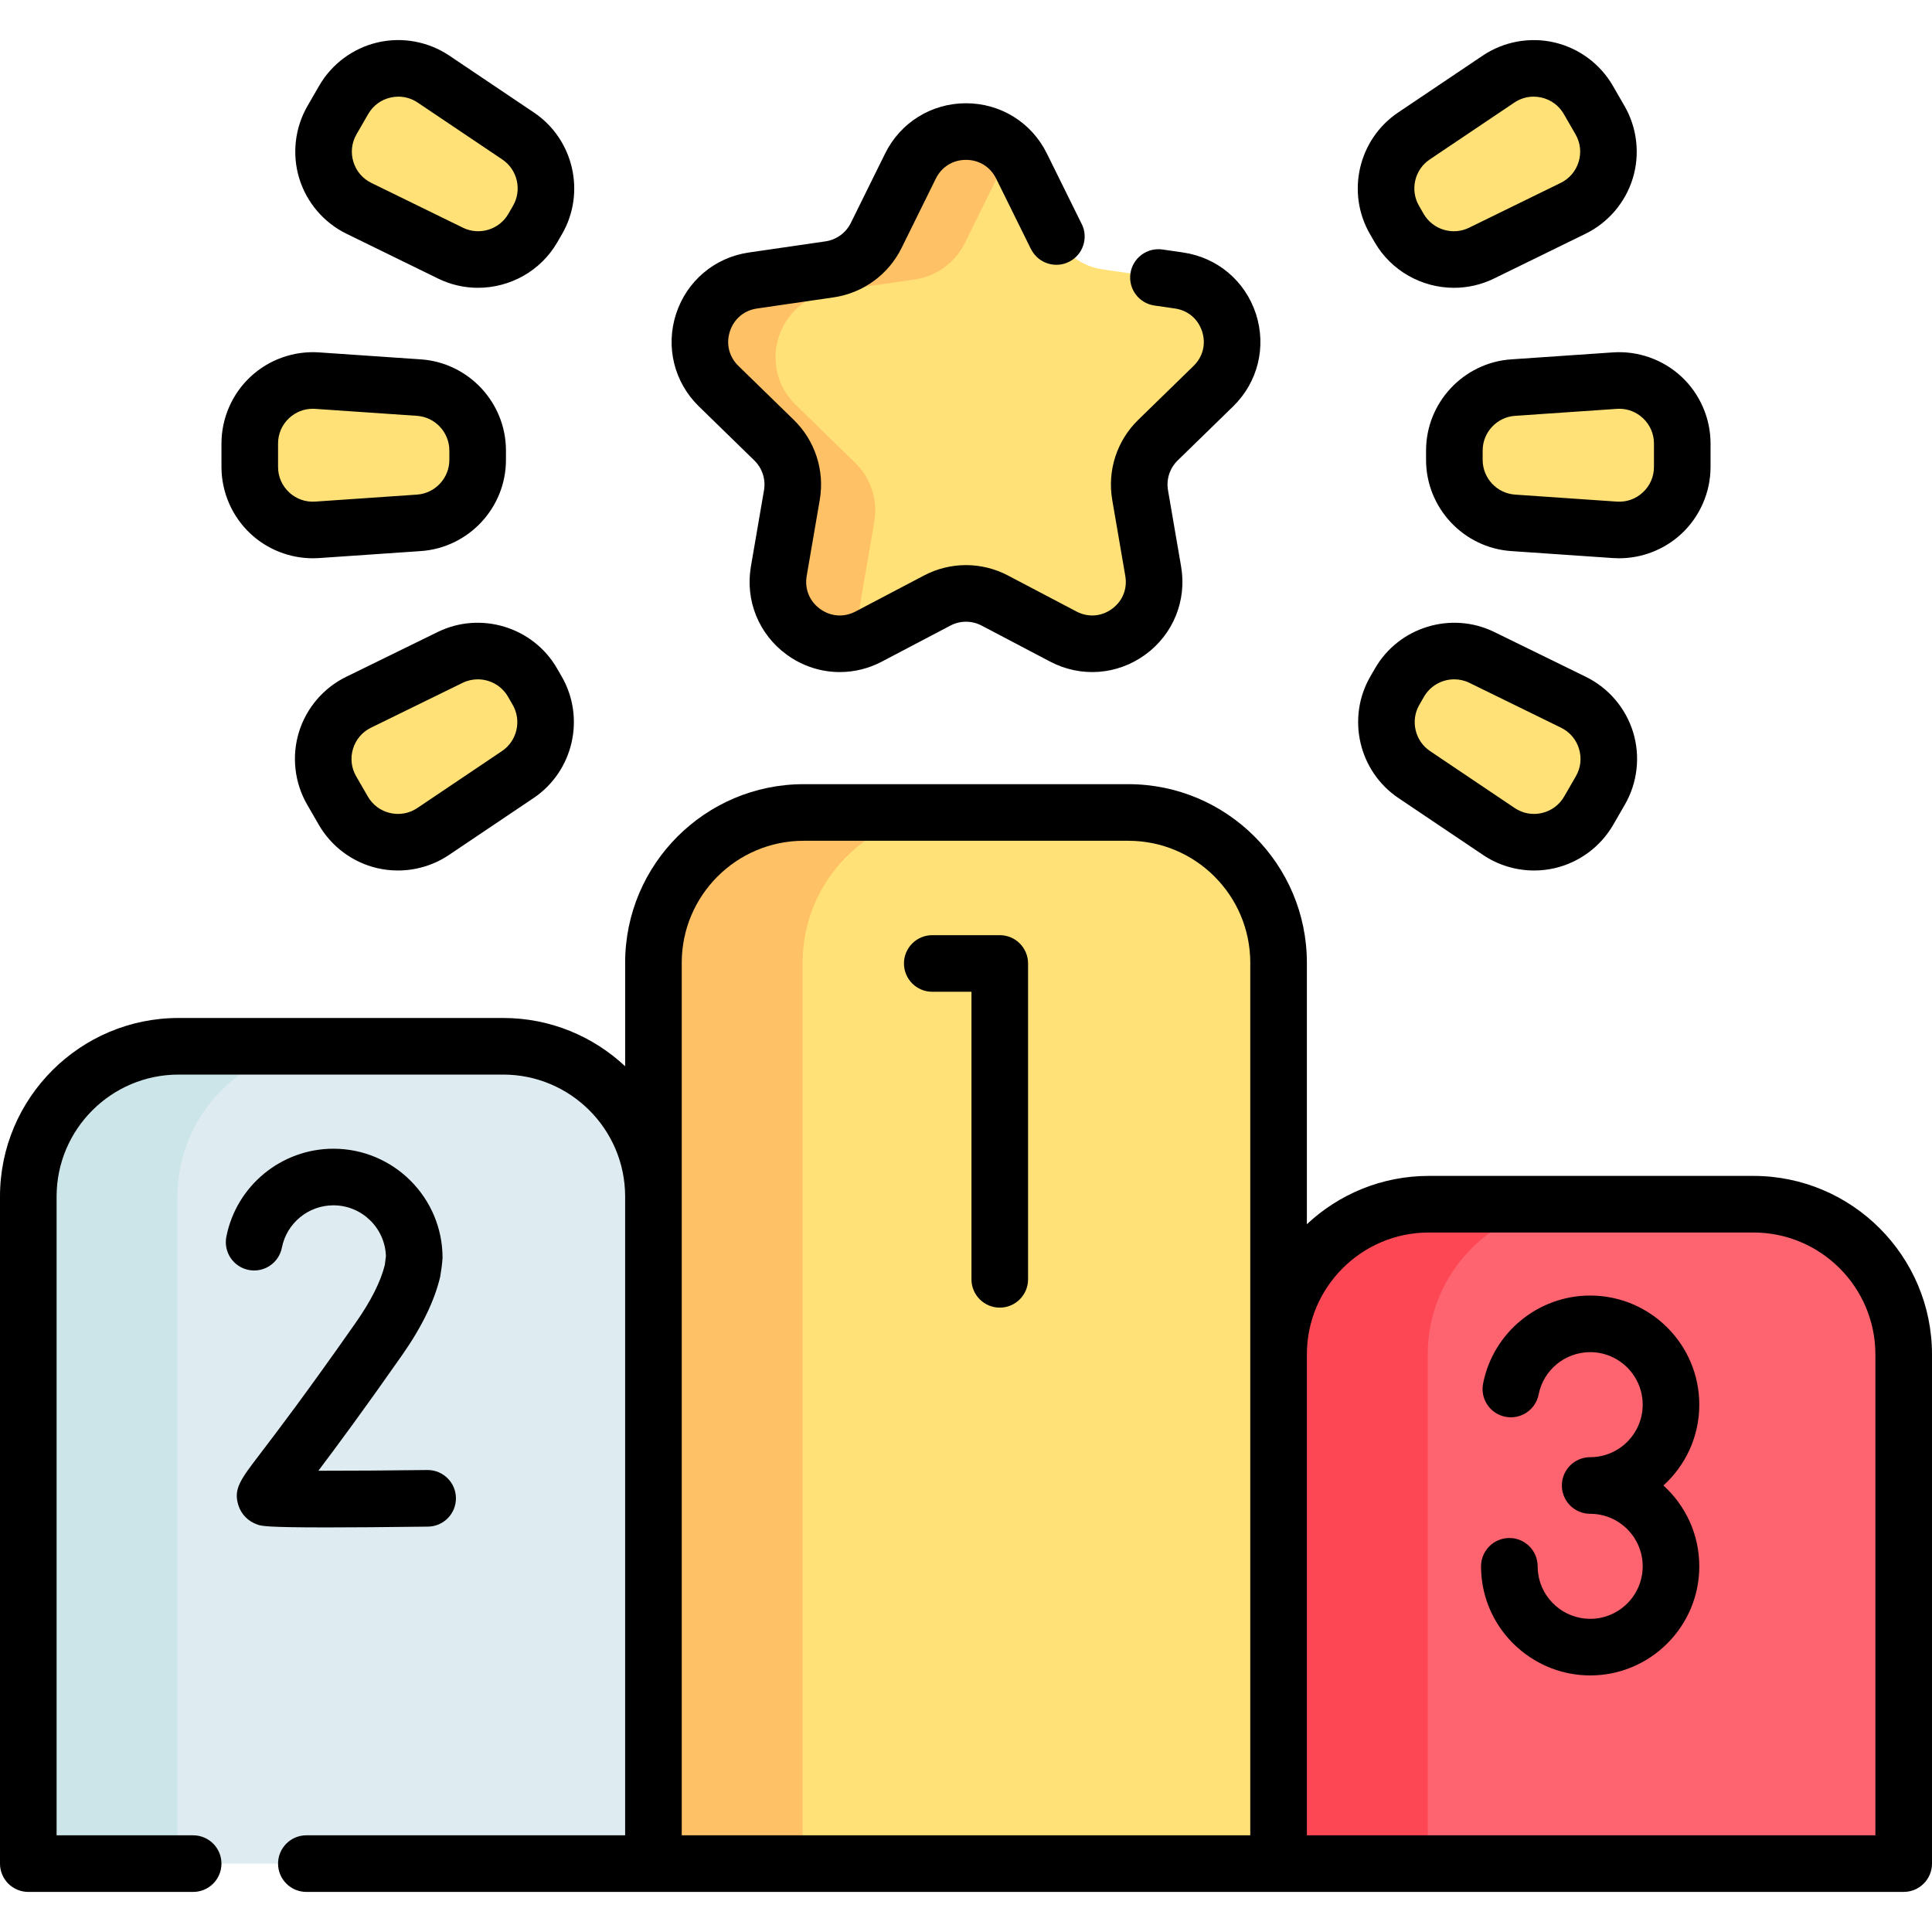
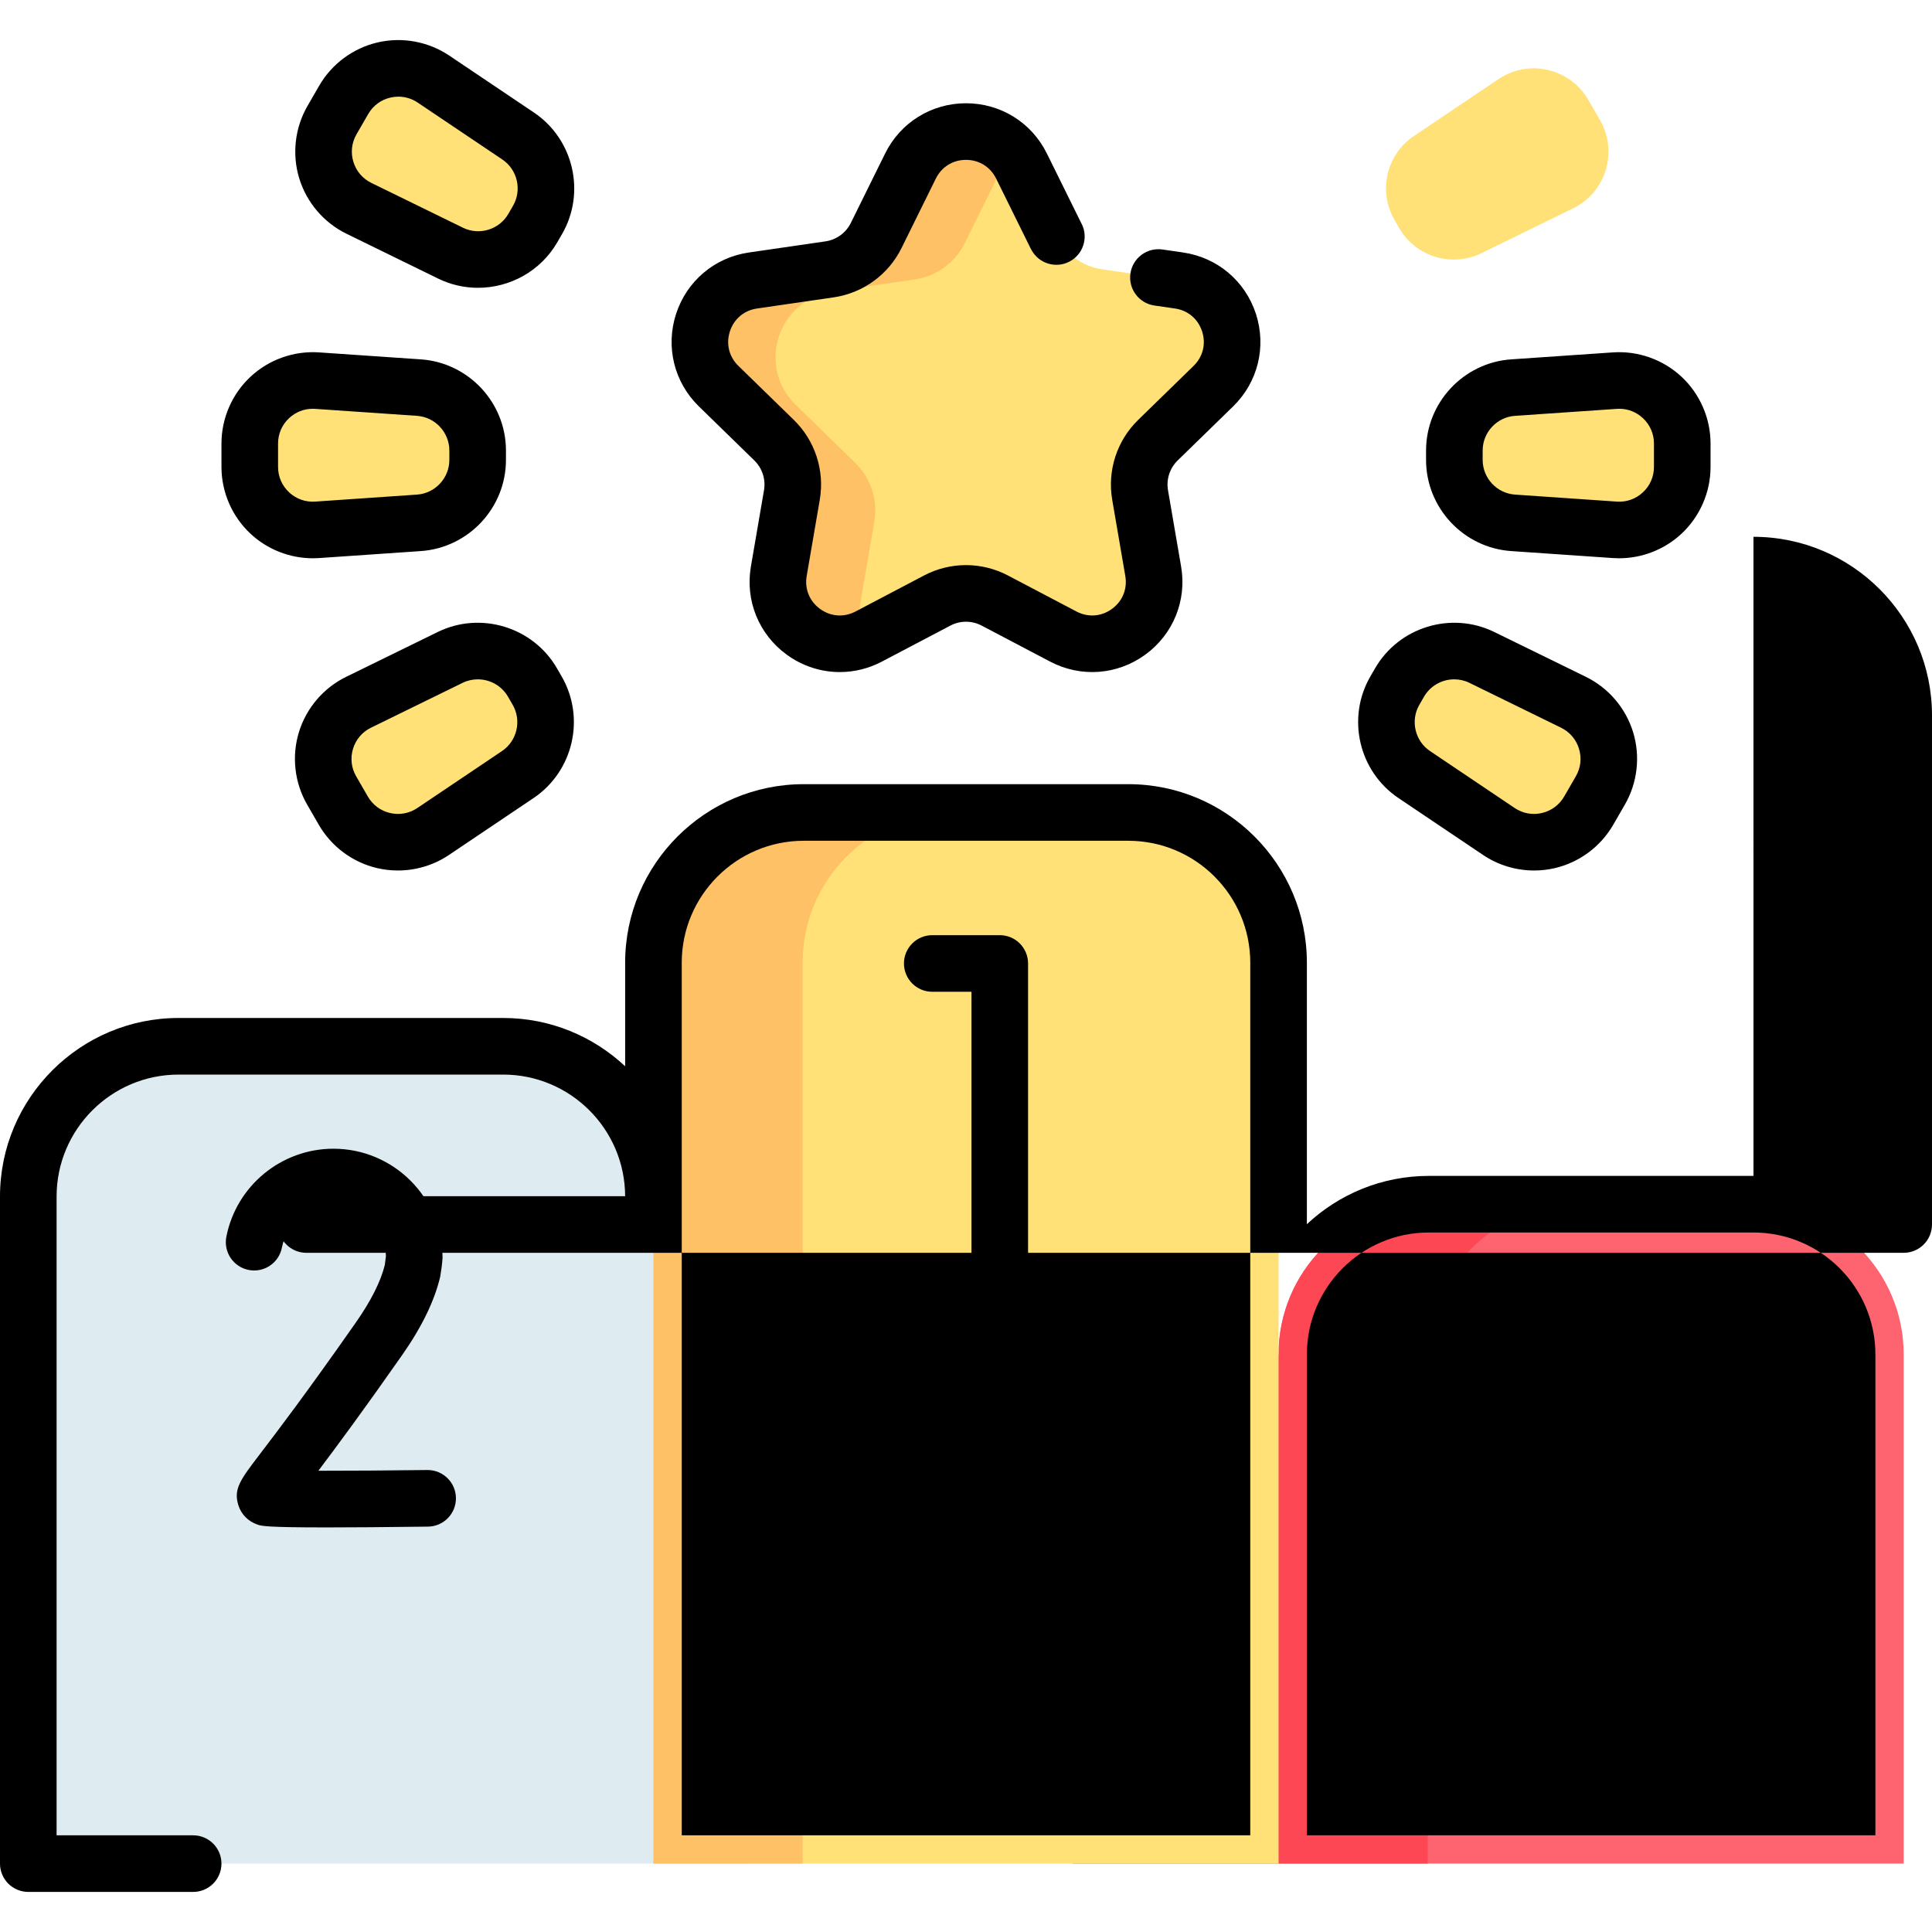
<svg xmlns="http://www.w3.org/2000/svg" id="Capa_1" enable-background="new 0 0 511.995 511.995" height="512" viewBox="0 0 511.995 511.995" width="512">
  <g>
    <g>
      <path d="m464.681 319.124h-86.036c-21.989 0-39.814 17.825-39.814 39.814v134.931h165.664v-134.931c0-21.988-17.825-39.814-39.814-39.814z" fill="#fe646f" />
      <path d="m418.172 319.128c-21.99 0-39.81 17.82-39.81 39.81v134.93h-94.18l54.65-134.93c0-21.99 17.82-39.81 39.81-39.81z" fill="#fd4755" />
      <path d="m133.354 277.272h-86.035c-21.989 0-39.814 17.825-39.814 39.814v176.783h190.894l-25.231-176.783c0-21.989-17.825-39.814-39.814-39.814z" fill="#deecf1" />
-       <path d="m86.845 277.269c-21.99 0-39.81 17.83-39.81 39.82v176.78h-39.53v-176.78c0-21.99 17.83-39.82 39.81-39.82z" fill="#cbe5e8" />
      <path d="m299.018 215.312h-86.036c-21.989 0-39.814 17.825-39.814 39.814v238.743h165.664v-238.743c0-21.989-17.826-39.814-39.814-39.814z" fill="#ffe177" />
      <path d="m252.518 215.306c-21.99 0-39.82 17.83-39.82 39.82v238.74h-39.53v-238.74c0-21.99 17.83-39.82 39.82-39.82z" fill="#fec165" />
      <path d="m270.723 44.014 9.073 18.384c2.392 4.846 7.015 8.205 12.362 8.982l20.288 2.948c13.467 1.957 18.844 18.507 9.1 28.005l-14.681 14.31c-3.87 3.772-5.635 9.207-4.722 14.533l3.466 20.206c2.3 13.413-11.778 23.641-23.823 17.308l-18.146-9.54c-4.783-2.515-10.497-2.515-15.281 0l-18.146 9.54c-12.045 6.333-26.123-3.896-23.823-17.308l3.466-20.206c.914-5.326-.852-10.761-4.722-14.533l-14.681-14.31c-9.745-9.499-4.368-26.049 9.1-28.005l20.288-2.948c5.348-.777 9.971-4.136 12.362-8.982l9.073-18.384c6.023-12.204 23.425-12.204 29.447 0z" fill="#ffe177" />
      <path d="m268.334 40.423c-1.12 1.22-2.11 2.64-2.91 4.26l-9.74 19.73c-2.57 5.21-7.53 8.81-13.27 9.65l-21.78 3.16c-14.46 2.1-20.23 19.87-9.77 30.06l15.76 15.36c4.16 4.05 6.05 9.89 5.07 15.6l-3.72 21.7c-.58 3.37-.19 6.55.91 9.36-11.73 4.97-24.72-5-22.49-17.92l3.46-20.21c.91-5.33-.85-10.76-4.72-14.53l-14.68-14.31c-9.75-9.5-4.37-26.05 9.1-28.01l20.29-2.95c5.34-.77 9.97-4.13 12.36-8.98l9.07-18.38c5.36-10.86 19.73-12.06 27.06-3.59z" fill="#fec165" />
      <g>
        <g>
          <g fill="#ffe177">
            <path d="m369.541 58.269 1.245 2.158c4.392 7.61 13.928 10.52 21.821 6.658l24.278-11.877c8.696-4.254 11.97-14.984 7.131-23.369l-3.095-5.362c-4.839-8.385-15.768-10.917-23.802-5.515l-22.429 15.082c-7.291 4.903-9.542 14.614-5.149 22.225z" />
            <path d="m385.418 119.389v2.491c-.001 8.787 6.802 16.074 15.568 16.677l26.964 1.853c9.658.664 17.859-6.991 17.86-16.672l.001-6.191c.001-9.681-8.197-17.338-17.856-16.677l-26.965 1.846c-8.767.6-15.571 7.886-15.572 16.673z" />
            <path d="m370.884 180.877-1.246 2.157c-4.394 7.609-2.147 17.322 5.144 22.226l22.425 15.087c8.032 5.404 18.962 2.875 23.803-5.509l3.096-5.361c4.842-8.383 1.57-19.114-7.125-23.37l-24.275-11.884c-7.892-3.863-17.427-.956-21.822 6.654z" />
          </g>
        </g>
        <g>
          <g fill="#ffe177">
            <path d="m142.459 58.269-1.245 2.158c-4.392 7.61-13.928 10.52-21.821 6.658l-24.278-11.878c-8.696-4.254-11.97-14.984-7.131-23.369l3.095-5.362c4.839-8.385 15.768-10.917 23.802-5.515l22.429 15.081c7.291 4.905 9.542 14.616 5.149 22.227z" />
            <path d="m126.582 119.389v2.491c.001 8.787-6.802 16.074-15.568 16.677l-26.964 1.853c-9.658.664-17.859-6.991-17.86-16.672l-.001-6.191c-.001-9.681 8.197-17.338 17.856-16.677l26.965 1.846c8.767.6 15.571 7.886 15.572 16.673z" />
            <path d="m141.116 180.877 1.246 2.157c4.394 7.609 2.147 17.322-5.144 22.226l-22.425 15.087c-8.032 5.404-18.962 2.875-23.803-5.509l-3.096-5.361c-4.842-8.383-1.57-19.114 7.125-23.37l24.275-11.884c7.892-3.863 17.427-.956 21.822 6.654z" />
          </g>
        </g>
      </g>
    </g>
    <g>
-       <path d="m464.682 311.624h-86.036c-12.486 0-23.849 4.87-32.313 12.799v-69.298c0-26.089-21.226-47.314-47.314-47.314h-86.035c-26.089 0-47.314 21.225-47.314 47.314v27.445c-8.465-7.929-19.831-12.798-32.318-12.798h-86.032c-26.093 0-47.32 21.223-47.32 47.31v176.79c0 4.142 3.357 7.5 7.5 7.5h43.69c4.143 0 7.5-3.358 7.5-7.5s-3.357-7.5-7.5-7.5h-36.19v-169.29c0-17.816 14.499-32.31 32.32-32.31h86.029c17.795 0 32.276 14.453 32.318 32.233v169.367h-84.477c-4.143 0-7.5 3.358-7.5 7.5s3.357 7.5 7.5 7.5l423.305-.003c4.143 0 7.5-3.358 7.5-7.5v-134.931c0-26.089-21.224-47.314-47.313-47.314zm-251.7-88.812h86.035c17.818 0 32.314 14.496 32.314 32.314v231.243h-150.661l-.002-231.243c0-17.818 14.496-32.314 32.314-32.314zm284.013 263.557h-150.663v-127.431c0-17.818 14.496-32.314 32.313-32.314h86.036c17.817 0 32.313 14.496 32.313 32.314v127.431z" />
+       <path d="m464.682 311.624h-86.036c-12.486 0-23.849 4.87-32.313 12.799v-69.298c0-26.089-21.226-47.314-47.314-47.314h-86.035c-26.089 0-47.314 21.225-47.314 47.314v27.445c-8.465-7.929-19.831-12.798-32.318-12.798h-86.032c-26.093 0-47.32 21.223-47.32 47.31v176.79c0 4.142 3.357 7.5 7.5 7.5h43.69c4.143 0 7.5-3.358 7.5-7.5s-3.357-7.5-7.5-7.5h-36.19v-169.29c0-17.816 14.499-32.31 32.32-32.31h86.029c17.795 0 32.276 14.453 32.318 32.233h-84.477c-4.143 0-7.5 3.358-7.5 7.5s3.357 7.5 7.5 7.5l423.305-.003c4.143 0 7.5-3.358 7.5-7.5v-134.931c0-26.089-21.224-47.314-47.313-47.314zm-251.7-88.812h86.035c17.818 0 32.314 14.496 32.314 32.314v231.243h-150.661l-.002-231.243c0-17.818 14.496-32.314 32.314-32.314zm284.013 263.557h-150.663v-127.431c0-17.818 14.496-32.314 32.313-32.314h86.036c17.817 0 32.313 14.496 32.313 32.314v127.431z" />
      <path d="m450.326 372.249c0-15.945-12.973-28.918-28.919-28.918-13.788 0-25.722 9.808-28.375 23.321-.798 4.065 1.85 8.007 5.914 8.805 4.071.798 8.007-1.851 8.805-5.914 1.275-6.497 7.019-11.212 13.656-11.212 7.675 0 13.919 6.244 13.919 13.918 0 7.675-6.244 13.918-13.919 13.918-4.143 0-7.5 3.358-7.5 7.5s3.357 7.5 7.5 7.5c7.675 0 13.919 6.244 13.919 13.918s-6.244 13.918-13.919 13.918c-6.905 0-12.831-5.145-13.783-11.972-.09-.637-.135-1.292-.135-1.947 0-4.142-3.357-7.5-7.5-7.5s-7.5 3.358-7.5 7.5c0 1.348.094 2.704.279 4.023 1.979 14.192 14.292 24.895 28.639 24.895 15.946 0 28.919-12.973 28.919-28.918 0-8.483-3.671-16.124-9.508-21.418 5.837-5.293 9.508-12.934 9.508-21.417z" />
      <path d="m247.055 262.827h10.391v76.205c0 4.142 3.357 7.5 7.5 7.5s7.5-3.358 7.5-7.5v-83.705c0-4.142-3.357-7.5-7.5-7.5h-17.891c-4.143 0-7.5 3.358-7.5 7.5s3.357 7.5 7.5 7.5z" />
      <path d="m113.422 404.568c4.143-.052 7.458-3.452 7.405-7.594-.051-4.11-3.398-7.406-7.497-7.406-.032 0-.064 0-.096 0-10.064.126-20.809.202-28.865.191 4.719-6.244 11.876-15.901 22.242-30.712 5.202-7.432 8.587-14.423 10.061-20.778.206-1.141.568-3.777.608-4.932 0-15.946-12.973-28.918-28.919-28.918-13.788 0-25.722 9.808-28.375 23.322-.798 4.065 1.85 8.007 5.914 8.805 4.075.799 8.007-1.851 8.805-5.914 1.275-6.497 7.019-11.212 13.656-11.212 7.532 0 13.686 6.014 13.912 13.491l-.295 2.313c-1.09 4.4-3.664 9.52-7.656 15.224-13.284 18.981-21.213 29.361-25.472 34.938-5.104 6.683-7.014 9.184-5.697 13.465.759 2.468 2.635 4.364 5.148 5.202 1 .333 2.176.726 18.269.726 6.337-.001 14.989-.062 26.852-.211z" />
      <path d="m199.896 122.015c2.104 2.05 3.065 5.001 2.572 7.888l-3.471 20.212c-1.551 9.038 2.097 18.001 9.517 23.393 4.193 3.047 9.1 4.595 14.038 4.595 3.799 0 7.618-.917 11.146-2.771l18.159-9.544c2.595-1.368 5.691-1.367 8.292.004l18.149 9.54c8.117 4.267 17.766 3.568 25.186-1.823 7.42-5.392 11.067-14.355 9.517-23.395l-3.47-20.204c-.494-2.894.467-5.845 2.573-7.896l14.681-14.312c6.566-6.404 8.883-15.801 6.045-24.525-2.837-8.719-10.234-14.953-19.305-16.267l-5.45-.79c-4.102-.593-7.904 2.247-8.499 6.347-.594 4.099 2.248 7.904 6.347 8.498l5.451.79c3.43.497 6.118 2.763 7.191 6.062 1.074 3.303.232 6.722-2.252 9.145l-14.678 14.308c-5.641 5.495-8.216 13.407-6.889 21.172l3.471 20.208c.586 3.421-.741 6.682-3.551 8.723-2.809 2.04-6.318 2.295-9.389.681l-18.142-9.536c-6.973-3.676-15.3-3.678-22.267-.004l-18.151 9.54c-3.071 1.614-6.581 1.359-9.388-.681-2.81-2.041-4.137-5.302-3.551-8.721l3.472-20.216c1.326-7.759-1.249-15.671-6.888-21.164l-14.679-14.309c-2.485-2.424-3.327-5.843-2.253-9.146 1.073-3.299 3.762-5.565 7.195-6.063l20.293-2.95c7.788-1.136 14.519-6.025 18.003-13.081l9.081-18.392c1.535-3.111 4.523-4.968 7.994-4.968s6.459 1.857 7.995 4.97l9.08 18.39c.039.08.08.16.122.238.155.297.322.589.522.888 2.307 3.44 6.965 4.36 10.406 2.054 3.3-2.212 4.281-6.587 2.321-9.977l-9.002-18.231c-4.051-8.225-12.269-13.333-21.44-13.333s-17.389 5.108-21.444 13.33l-9.08 18.389c-1.3 2.631-3.812 4.456-6.715 4.879l-20.286 2.949c-9.071 1.314-16.469 7.547-19.306 16.267-2.838 8.724-.521 18.121 6.046 24.526z" />
-       <path d="m364.29 64.175c4.45 7.71 12.621 12.096 21.036 12.096 3.57 0 7.184-.79 10.576-2.449l24.279-11.877c6.005-2.938 10.567-8.29 12.519-14.683 1.951-6.394 1.153-13.381-2.188-19.171l-3.096-5.362c-3.342-5.79-8.994-9.976-15.507-11.485-6.512-1.508-13.43-.234-18.975 3.495l-22.43 15.082c-10.521 7.074-13.799 21.217-7.461 32.198zm14.585-21.907 22.431-15.082c1.543-1.038 3.306-1.573 5.111-1.573.699 0 1.406.081 2.108.243 2.515.583 4.61 2.135 5.9 4.37l3.095 5.362c1.29 2.235 1.586 4.826.833 7.295-.754 2.469-2.445 4.454-4.764 5.587l-24.279 11.878c-4.334 2.118-9.616.507-12.028-3.67l-1.245-2.158c-2.412-4.179-1.165-9.561 2.838-12.252z" />
      <path d="m427.442 93.387-26.964 1.846c-12.648.866-22.558 11.475-22.561 24.152l-.001 2.493c-.001 12.678 9.905 23.291 22.554 24.16l26.964 1.853c.549.038 1.097.056 1.645.056 6.104 0 12.056-2.326 16.54-6.513 4.887-4.562 7.689-11.012 7.69-17.697l.001-6.19c.001-6.685-2.801-13.136-7.687-17.699s-11.52-6.921-18.181-6.461zm7.944 17.424c1.887 1.762 2.925 4.154 2.925 6.735l-.001 6.19c0 2.582-1.039 4.973-2.926 6.734s-4.341 2.638-6.92 2.457l-26.964-1.853c-4.813-.331-8.584-4.369-8.583-9.191l.001-2.491s0-.001 0-.002c.001-4.825 3.771-8.862 8.585-9.191l26.964-1.846c.218-.015.435-.022.65-.022 2.336-.001 4.541.867 6.269 2.48z" />
      <path d="m420.279 179.371-24.275-11.883c-11.389-5.574-25.274-1.34-31.614 9.638l-1.247 2.159c-6.34 10.979-3.065 25.123 7.453 32.199l22.425 15.087c4.021 2.705 8.76 4.12 13.544 4.119 1.816 0 3.64-.204 5.433-.619 6.513-1.507 12.165-5.692 15.509-11.481l3.095-5.36c3.344-5.789 4.144-12.776 2.194-19.17-1.951-6.396-6.513-11.75-12.517-14.689zm-2.668 26.356-3.096 5.36c-1.291 2.235-3.387 3.787-5.901 4.369-2.512.582-5.079.108-7.221-1.332l-22.425-15.087c-4.003-2.692-5.248-8.075-2.837-12.252l1.246-2.157h.001c1.693-2.933 4.802-4.601 8.003-4.601 1.359 0 2.735.301 4.026.933l24.275 11.883c2.318 1.135 4.01 3.12 4.763 5.589.754 2.469.457 5.06-.834 7.295z" />
      <path d="m91.818 61.944 24.279 11.877c3.393 1.66 7.006 2.449 10.576 2.449 8.414 0 16.586-4.386 21.036-12.096l1.245-2.158c6.338-10.981 3.061-25.124-7.461-32.198l-22.429-15.082c-5.548-3.73-12.462-5.003-18.976-3.496-6.513 1.509-12.165 5.695-15.508 11.485l-3.095 5.362c-3.341 5.79-4.139 12.777-2.188 19.171 1.954 6.397 6.516 11.749 12.521 14.686zm2.661-26.356 3.094-5.361c1.291-2.236 3.387-3.788 5.901-4.371.702-.163 1.409-.243 2.108-.243 1.806 0 3.568.535 5.112 1.573l22.43 15.082c4.003 2.691 5.25 8.073 2.838 12.252l-1.245 2.157c-2.412 4.178-7.694 5.791-12.028 3.671l-24.279-11.877c-2.318-1.134-4.01-3.119-4.764-5.588-.752-2.469-.457-5.06.833-7.295z" />
      <path d="m66.381 141.435c4.485 4.187 10.436 6.514 16.54 6.513.547 0 1.096-.019 1.645-.056l26.964-1.853c12.648-.87 22.555-11.482 22.554-24.162l-.001-2.491c-.003-12.678-9.912-23.287-22.56-24.152l-26.966-1.846c-6.664-.46-13.296 1.898-18.181 6.461-4.886 4.563-7.688 11.014-7.687 17.699l.001 6.19c.001 6.685 2.804 13.136 7.691 17.697zm10.233-30.624c1.728-1.613 3.932-2.481 6.269-2.481.215 0 .433.008.649.022l26.966 1.846c4.812.33 8.583 4.367 8.584 9.191v.002l.001 2.489c.001 4.824-3.77 8.863-8.583 9.193l-26.964 1.853c-2.58.179-5.032-.695-6.92-2.457-1.887-1.761-2.926-4.152-2.926-6.734l-.001-6.19c0-2.58 1.039-4.972 2.925-6.734z" />
      <path d="m115.996 167.487-24.275 11.883c-6.004 2.939-10.565 8.293-12.516 14.688-1.949 6.395-1.149 13.382 2.193 19.17l3.096 5.361c3.344 5.789 8.996 9.974 15.509 11.481 1.793.415 3.616.619 5.433.619 4.784 0 9.523-1.415 13.544-4.119l22.425-15.086c10.519-7.077 13.793-21.22 7.452-32.201l-1.246-2.157h.001c-6.341-10.979-20.224-15.213-31.616-9.639zm17.035 31.551-22.425 15.087c-2.141 1.44-4.705 1.913-7.221 1.332-2.515-.582-4.61-2.134-5.901-4.369l-3.097-5.361c-1.29-2.235-1.587-4.826-.834-7.294.753-2.469 2.444-4.454 4.763-5.589l24.275-11.883c1.291-.632 2.667-.933 4.026-.933 3.201 0 6.31 1.668 8.003 4.601h.001l1.245 2.156c2.413 4.178 1.168 9.56-2.835 12.253z" />
    </g>
  </g>
</svg>